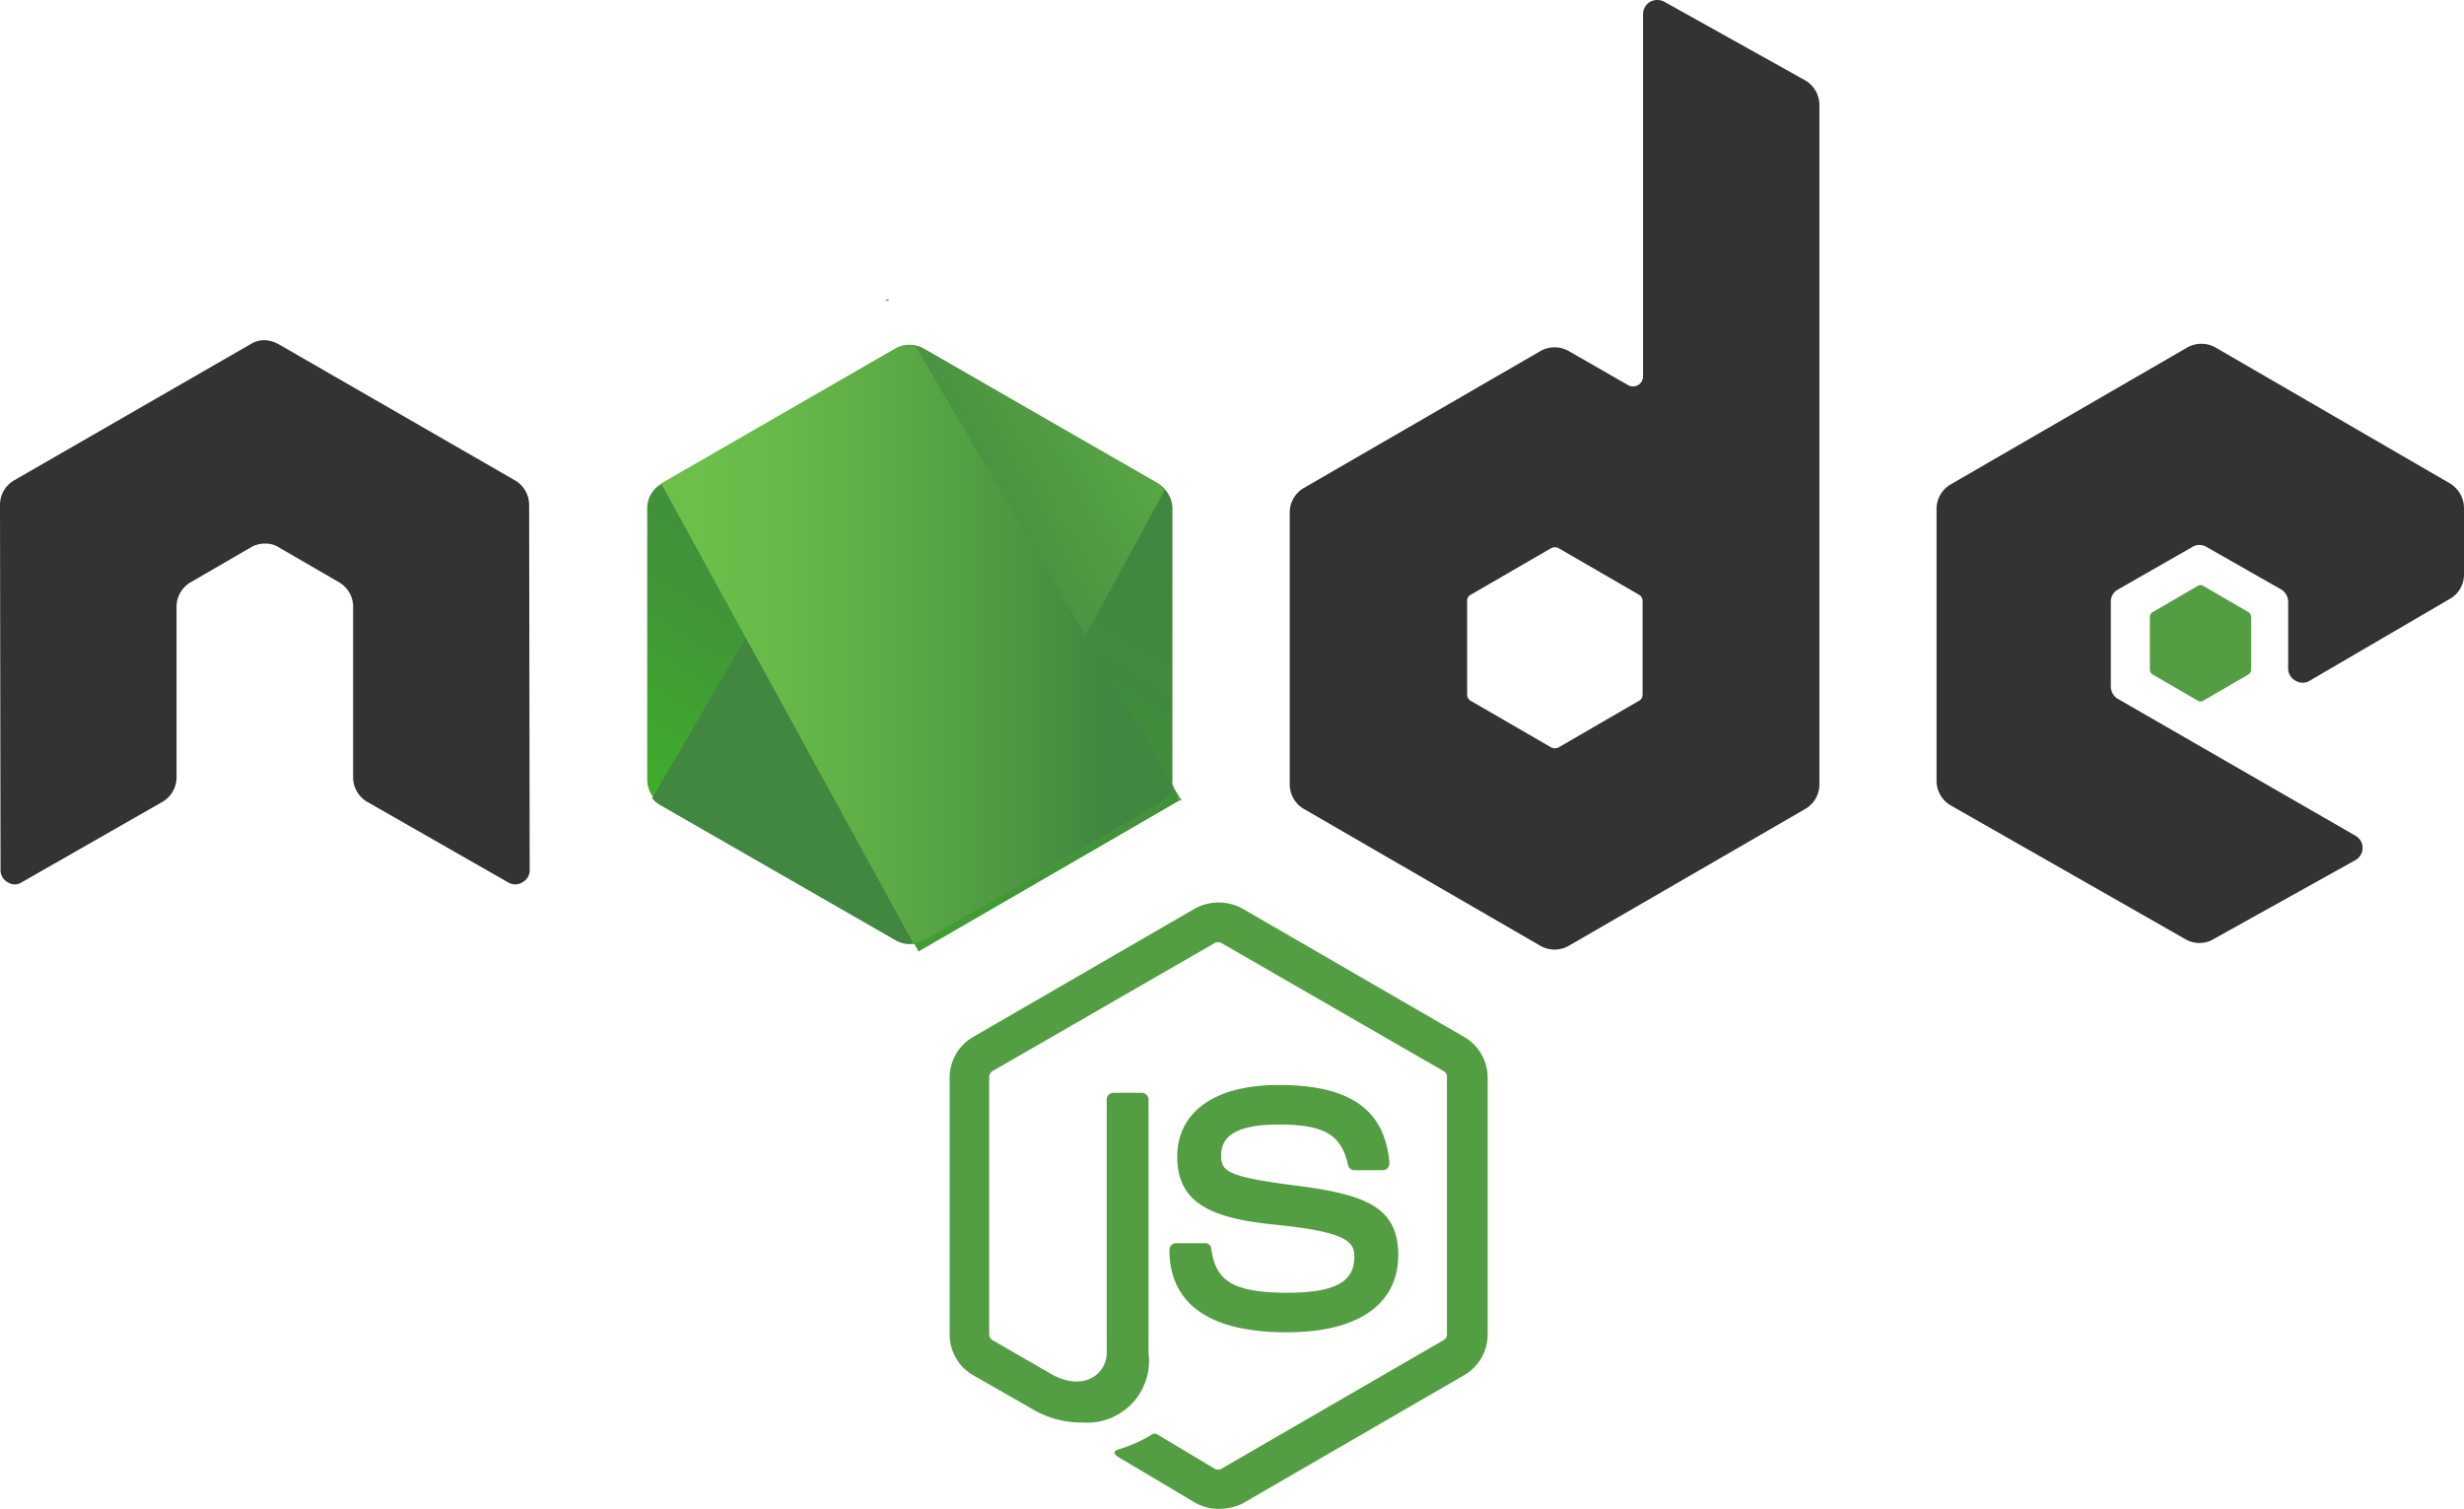
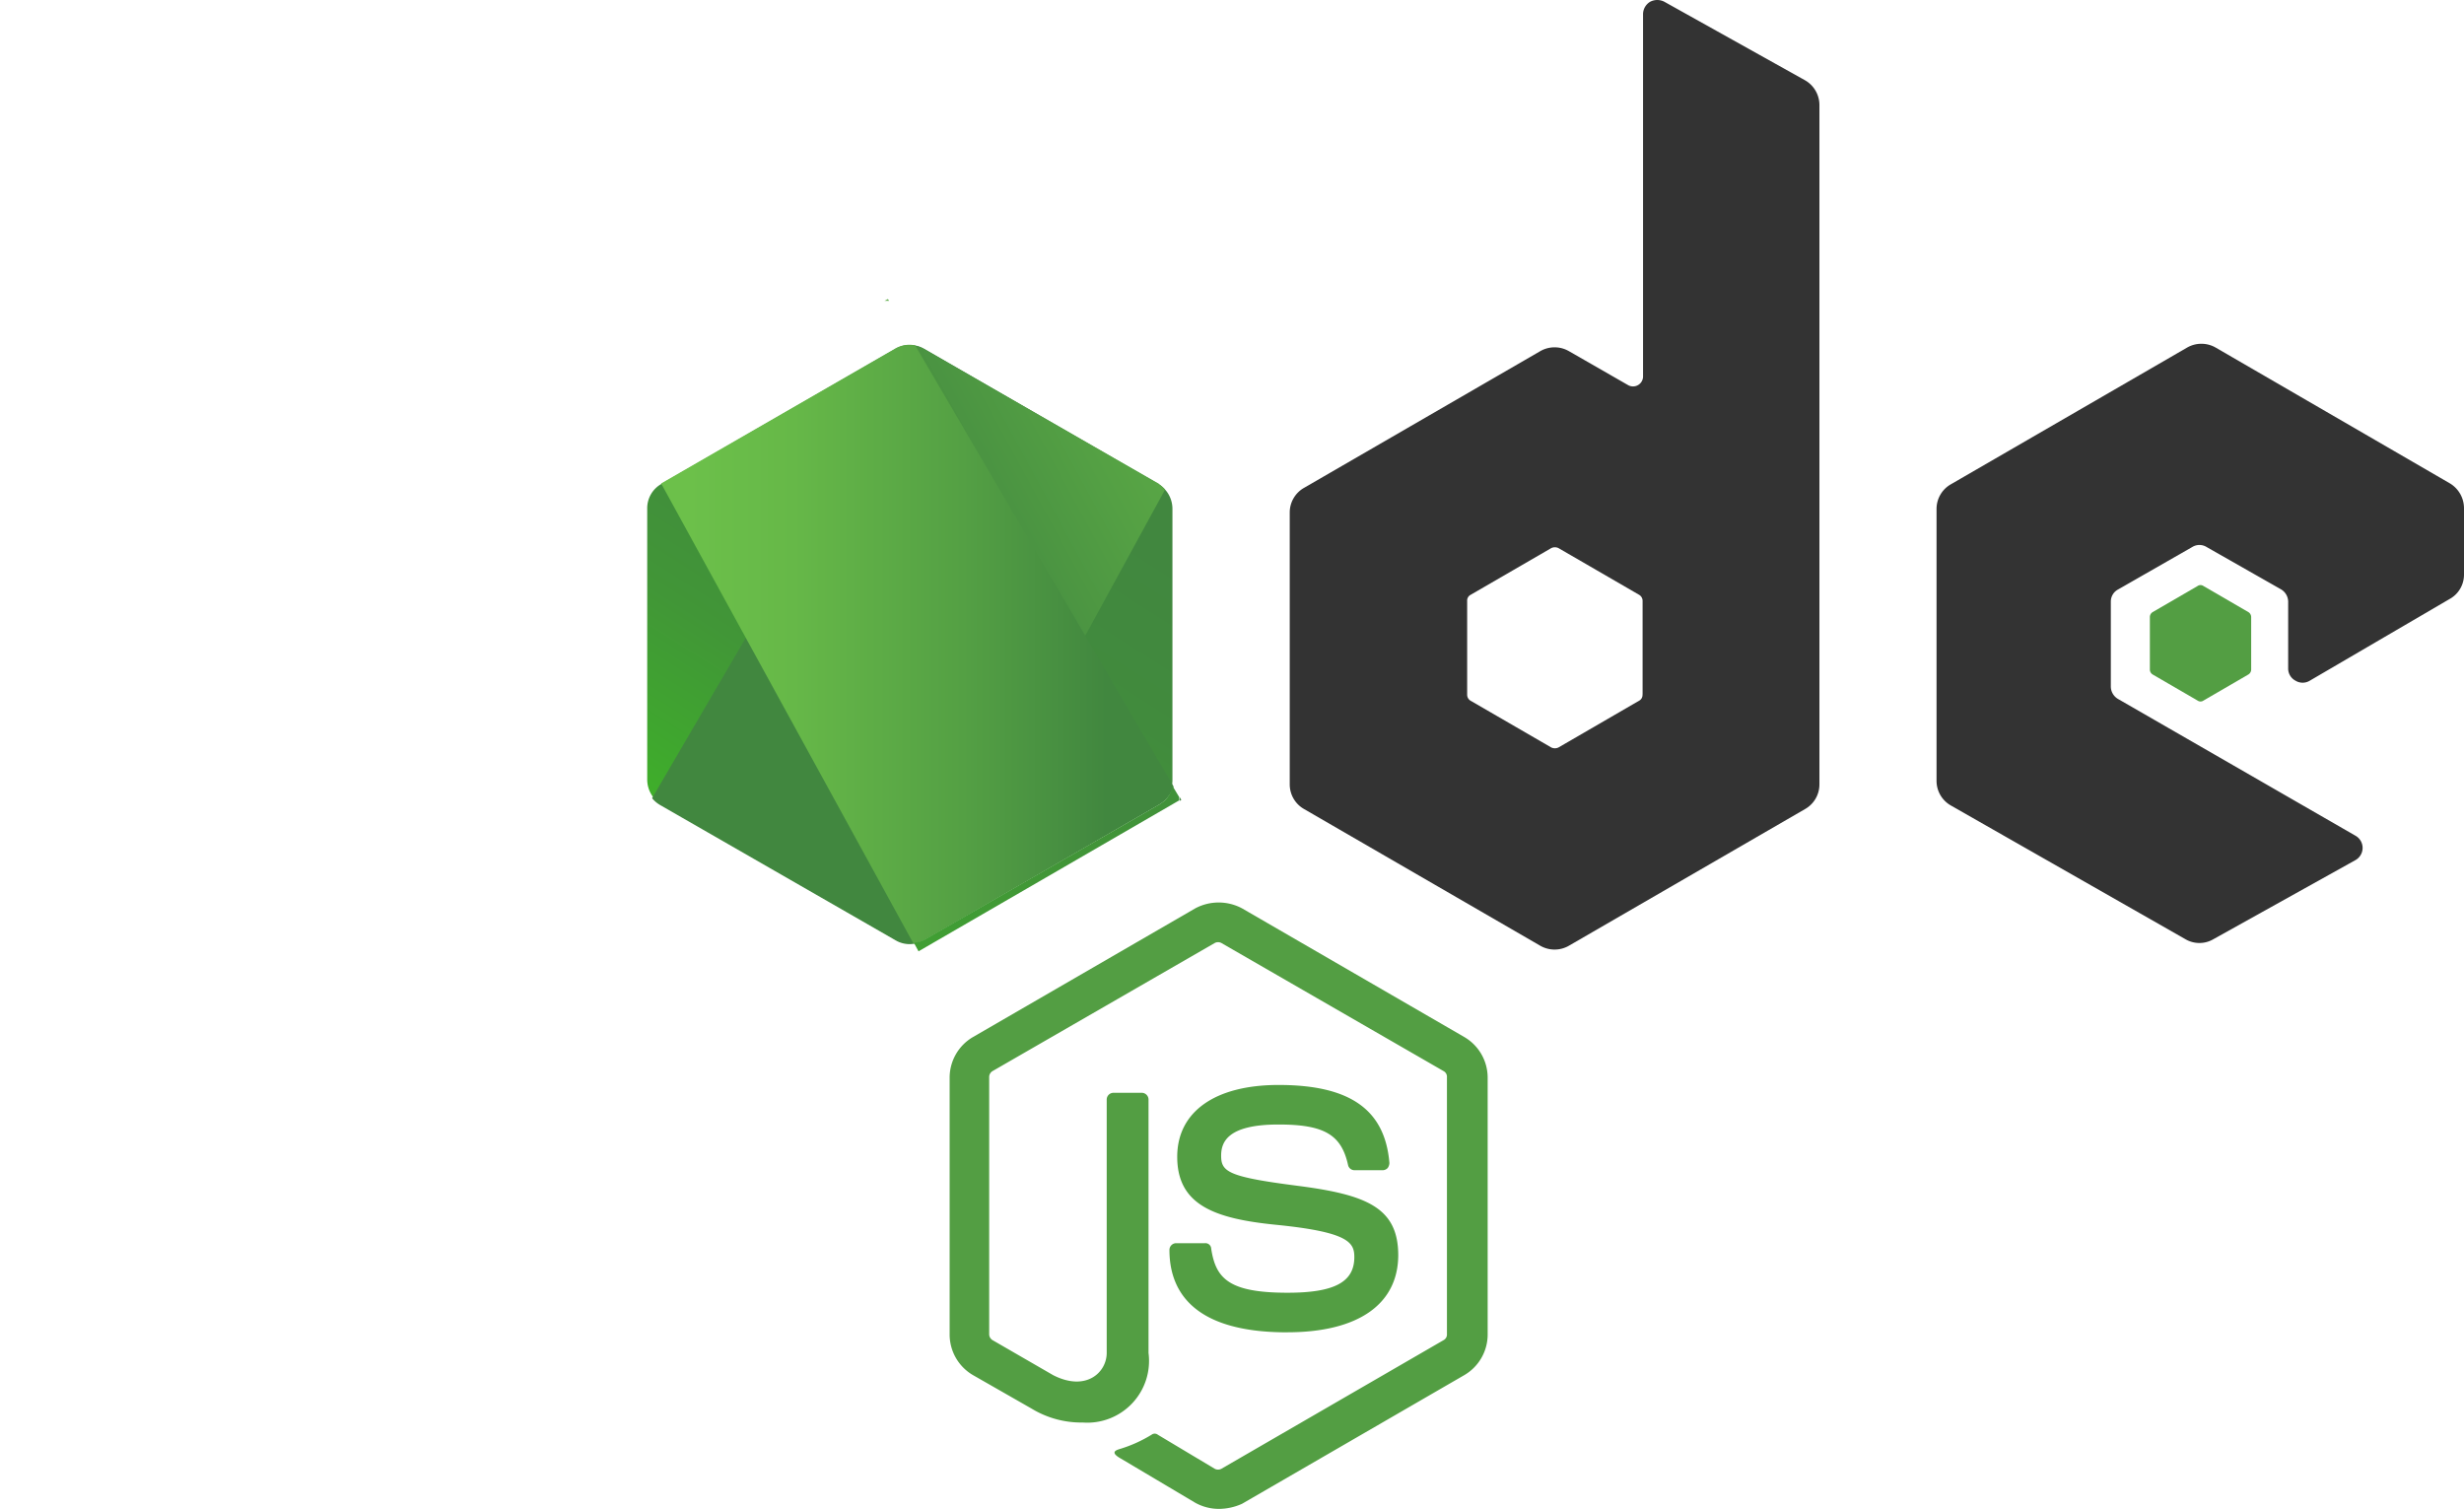
<svg xmlns="http://www.w3.org/2000/svg" xmlns:xlink="http://www.w3.org/1999/xlink" width="54.091" height="33.122" viewBox="0 0 54.091 33.122">
  <defs>
    <linearGradient id="linear-gradient" x1="0.682" y1="0.175" x2="0.278" y2="0.898" gradientUnits="objectBoundingBox">
      <stop offset="0" stop-color="#41873f" />
      <stop offset="0.329" stop-color="#418b3d" />
      <stop offset="0.635" stop-color="#419637" />
      <stop offset="0.932" stop-color="#3fa92d" />
      <stop offset="1" stop-color="#3fae2a" />
    </linearGradient>
    <linearGradient id="linear-gradient-2" x1="0.433" y1="0.552" x2="1.592" y2="-0.183" gradientUnits="objectBoundingBox">
      <stop offset="0.138" stop-color="#41873f" />
      <stop offset="0.403" stop-color="#54a044" />
      <stop offset="0.714" stop-color="#66b848" />
      <stop offset="0.908" stop-color="#6cc04a" />
    </linearGradient>
    <linearGradient id="linear-gradient-3" x1="-44.138" y1="0.134" x2="53.279" y2="0.134" gradientUnits="objectBoundingBox">
      <stop offset="0.092" stop-color="#6cc04a" />
      <stop offset="0.286" stop-color="#66b848" />
      <stop offset="0.597" stop-color="#54a044" />
      <stop offset="0.862" stop-color="#41873f" />
    </linearGradient>
    <linearGradient id="linear-gradient-4" x1="-0.044" y1="0.5" x2="1.015" y2="0.5" xlink:href="#linear-gradient-3" />
    <linearGradient id="linear-gradient-5" x1="-97.138" y1="0.362" x2="0.279" y2="0.362" xlink:href="#linear-gradient-3" />
    <linearGradient id="linear-gradient-6" x1="-1.039" y1="0.503" x2="1.008" y2="0.503" xlink:href="#linear-gradient-3" />
    <linearGradient id="linear-gradient-7" x1="1.306" y1="-2.111" x2="0.044" y2="2.016" xlink:href="#linear-gradient" />
  </defs>
  <g id="nodejs-seeklogo.com_2" data-name="nodejs-seeklogo.com 2" transform="translate(-0.231)">
    <path id="Path_78295" data-name="Path 78295" d="M203.193,200.6a1.072,1.072,0,0,1-.514-.135l-1.626-.966c-.245-.135-.122-.183-.049-.208a2.963,2.963,0,0,0,.734-.33.112.112,0,0,1,.122.012l1.247.746a.155.155,0,0,0,.147,0l4.878-2.824a.14.14,0,0,0,.073-.134v-5.636a.14.14,0,0,0-.073-.135l-4.878-2.812a.155.155,0,0,0-.147,0l-4.878,2.812a.153.153,0,0,0-.073.135v5.636a.153.153,0,0,0,.073.134l1.333.77c.721.367,1.174-.061,1.174-.489v-5.563a.149.149,0,0,1,.147-.147h.624a.149.149,0,0,1,.147.147v5.563a1.356,1.356,0,0,1-1.443,1.528,2.1,2.1,0,0,1-1.125-.306l-1.284-.734a1.032,1.032,0,0,1-.514-.893v-5.637a1.032,1.032,0,0,1,.514-.893l4.878-2.824a1.091,1.091,0,0,1,1.027,0l4.878,2.824a1.032,1.032,0,0,1,.514.893v5.637a1.032,1.032,0,0,1-.514.893l-4.878,2.824A1.251,1.251,0,0,1,203.193,200.6Zm1.5-3.876c-2.14,0-2.58-.978-2.58-1.81a.149.149,0,0,1,.147-.147h.636a.126.126,0,0,1,.134.122c.1.648.379.966,1.675.966,1.027,0,1.467-.232,1.467-.783,0-.318-.122-.55-1.724-.709-1.333-.134-2.164-.428-2.164-1.492,0-.99.831-1.577,2.225-1.577,1.565,0,2.335.538,2.433,1.712a.2.2,0,0,1-.037.11.151.151,0,0,1-.1.049h-.636a.143.143,0,0,1-.134-.11c-.147-.672-.526-.893-1.528-.893-1.125,0-1.259.391-1.259.685,0,.355.159.465,1.675.66s2.213.477,2.213,1.528C207.13,196.112,206.25,196.723,204.7,196.723Z" transform="translate(-176.21 -167.477)" fill="#539e43" />
-     <path id="Path_78296" data-name="Path 78296" d="M11.846,74.224a.622.622,0,0,0-.318-.538L6.344,70.7a.753.753,0,0,0-.281-.086H6.014a.582.582,0,0,0-.281.086L.549,73.686a.622.622,0,0,0-.318.538l.012,8.021a.3.3,0,0,0,.159.269.277.277,0,0,0,.306,0l3.081-1.761a.622.622,0,0,0,.318-.538V76.461a.622.622,0,0,1,.318-.538l1.308-.758a.592.592,0,0,1,.318-.086.525.525,0,0,1,.306.086l1.308.758a.622.622,0,0,1,.318.538v3.754a.622.622,0,0,0,.318.538l3.081,1.761a.3.3,0,0,0,.318,0,.3.3,0,0,0,.159-.269l-.012-8.021Z" transform="translate(0 -63.146)" fill="#333" />
    <path id="Path_78297" data-name="Path 78297" d="M276.121.037a.336.336,0,0,0-.306,0,.319.319,0,0,0-.159.269V8.253a.22.22,0,0,1-.33.2l-1.3-.746a.63.63,0,0,0-.624,0l-5.184,3a.622.622,0,0,0-.318.538v5.979a.622.622,0,0,0,.318.538l5.184,3a.63.63,0,0,0,.624,0l5.184-3a.622.622,0,0,0,.318-.538V2.311a.627.627,0,0,0-.318-.55L276.121.037Zm-.477,15.21a.14.14,0,0,1-.073.134L273.8,16.408a.181.181,0,0,1-.159,0l-1.773-1.027a.153.153,0,0,1-.073-.134V13.193a.14.14,0,0,1,.073-.134l1.773-1.027a.181.181,0,0,1,.159,0l1.773,1.027a.153.153,0,0,1,.073.134v2.054Z" transform="translate(-239.356)" fill="#333" />
    <g id="Group_105496" data-name="Group 105496" transform="translate(42.743 7.547)">
      <path id="Path_78298" data-name="Path 78298" d="M12.313,6.435a.611.611,0,0,0,.306-.538V4.442a.637.637,0,0,0-.306-.538L7.166.92a.63.63,0,0,0-.624,0l-5.184,3a.622.622,0,0,0-.318.538v5.979a.622.622,0,0,0,.318.538l5.147,2.934a.607.607,0,0,0,.611,0l3.118-1.736a.307.307,0,0,0,0-.538l-5.209-3a.319.319,0,0,1-.159-.269V6.5a.3.3,0,0,1,.159-.269L6.652,5.3a.3.3,0,0,1,.318,0L8.6,6.227a.319.319,0,0,1,.159.269V7.963a.3.3,0,0,0,.159.269.3.3,0,0,0,.318,0l3.081-1.8Z" transform="translate(-1.04 -0.838)" fill="#333" />
      <path id="Path_78299" data-name="Path 78299" d="M46.357,50.929a.111.111,0,0,1,.122,0l.99.575a.128.128,0,0,1,.061.11v1.149a.128.128,0,0,1-.061.11l-.99.575a.111.111,0,0,1-.122,0l-.99-.575a.128.128,0,0,1-.061-.11V51.614a.128.128,0,0,1,.061-.11l.99-.575Z" transform="translate(-40.623 -45.614)" fill="#539e43" />
    </g>
    <g id="Group_105500" data-name="Group 105500" transform="translate(14.39 6.566)">
      <path id="Path_78300" data-name="Path 78300" d="M6.539,1.152a.63.63,0,0,0-.624,0L.768,4.123a.611.611,0,0,0-.306.538v5.954a.637.637,0,0,0,.306.538l5.147,2.971a.63.63,0,0,0,.624,0l5.147-2.971a.611.611,0,0,0,.306-.538V4.661a.637.637,0,0,0-.306-.538L6.539,1.152Z" transform="translate(-0.413 -0.063)" fill="url(#linear-gradient)" />
      <g id="Group_105497" data-name="Group 105497" transform="translate(0 1.004)">
        <path id="Path_78301" data-name="Path 78301" d="M5.49,1.135.33,4.106A.634.634,0,0,0,0,4.644V10.6a.589.589,0,0,0,.159.391l5.8-9.928a.7.7,0,0,0-.465.073Z" transform="translate(0 -1.051)" fill="none" />
-         <path id="Path_78302" data-name="Path 78302" d="M56.632,40.927a.747.747,0,0,0,.147-.061l5.16-2.971a.622.622,0,0,0,.318-.538V31.4a.623.623,0,0,0-.183-.428l-5.441,9.953Z" transform="translate(-50.641 -27.809)" fill="none" />
+         <path id="Path_78302" data-name="Path 78302" d="M56.632,40.927a.747.747,0,0,0,.147-.061l5.16-2.971a.622.622,0,0,0,.318-.538a.623.623,0,0,0-.183-.428l-5.441,9.953Z" transform="translate(-50.641 -27.809)" fill="none" />
        <path id="Path_78303" data-name="Path 78303" d="M12.629,4.3,7.457,1.332A.849.849,0,0,0,7.3,1.271L1.5,11.2a.643.643,0,0,0,.171.147l5.172,2.971a.6.6,0,0,0,.477.061l5.441-9.953a.641.641,0,0,0-.134-.122Z" transform="translate(-1.344 -1.248)" fill="url(#linear-gradient-2)" />
      </g>
      <g id="Group_105499" data-name="Group 105499" transform="translate(0 0)">
        <g id="Group_105498" data-name="Group 105498">
-           <path id="Path_78304" data-name="Path 78304" d="M61.636,19.939V13.984a.634.634,0,0,0-.33-.538l-5.172-2.971a.54.54,0,0,0-.2-.073L61.6,20.073a.246.246,0,0,0,.037-.134Z" transform="translate(-50.021 -9.387)" fill="none" />
          <path id="Path_78305" data-name="Path 78305" d="M.33,39.077a.634.634,0,0,0-.33.538v5.954a.661.661,0,0,0,.33.538L5.5,49.078a.576.576,0,0,0,.4.073L.367,39.065l-.037.012Z" transform="translate(0 -35.018)" fill="none" />
          <path id="Path_78306" data-name="Path 78306" d="M49.771.809,49.7.846h.1Z" transform="translate(-44.44 -0.809)" fill-rule="evenodd" fill="url(#linear-gradient-3)" />
          <path id="Path_78307" data-name="Path 78307" d="M14.295,20.383a.7.7,0,0,0,.306-.391L8.927,10.308a.621.621,0,0,0-.44.073L3.352,13.34l5.539,10.1a.852.852,0,0,0,.232-.073l5.172-2.983Z" transform="translate(-2.997 -9.293)" fill-rule="evenodd" fill="url(#linear-gradient-4)" />
          <path id="Path_78308" data-name="Path 78308" d="M110.989,104.195l-.037-.061v.086Z" transform="translate(-99.215 -93.203)" fill-rule="evenodd" fill="url(#linear-gradient-5)" />
-           <path id="Path_78309" data-name="Path 78309" d="M61.215,102.226l-5.16,2.971a.738.738,0,0,1-.232.073l.1.183,5.722-3.313v-.073l-.147-.245a.568.568,0,0,1-.281.4Z" transform="translate(-49.918 -91.136)" fill-rule="evenodd" fill="url(#linear-gradient-6)" />
          <path id="Path_78310" data-name="Path 78310" d="M61.215,102.226l-5.16,2.971a.738.738,0,0,1-.232.073l.1.183,5.722-3.313v-.073l-.147-.245a.568.568,0,0,1-.281.4Z" transform="translate(-49.918 -91.136)" fill-rule="evenodd" fill="url(#linear-gradient-7)" />
        </g>
      </g>
    </g>
  </g>
</svg>